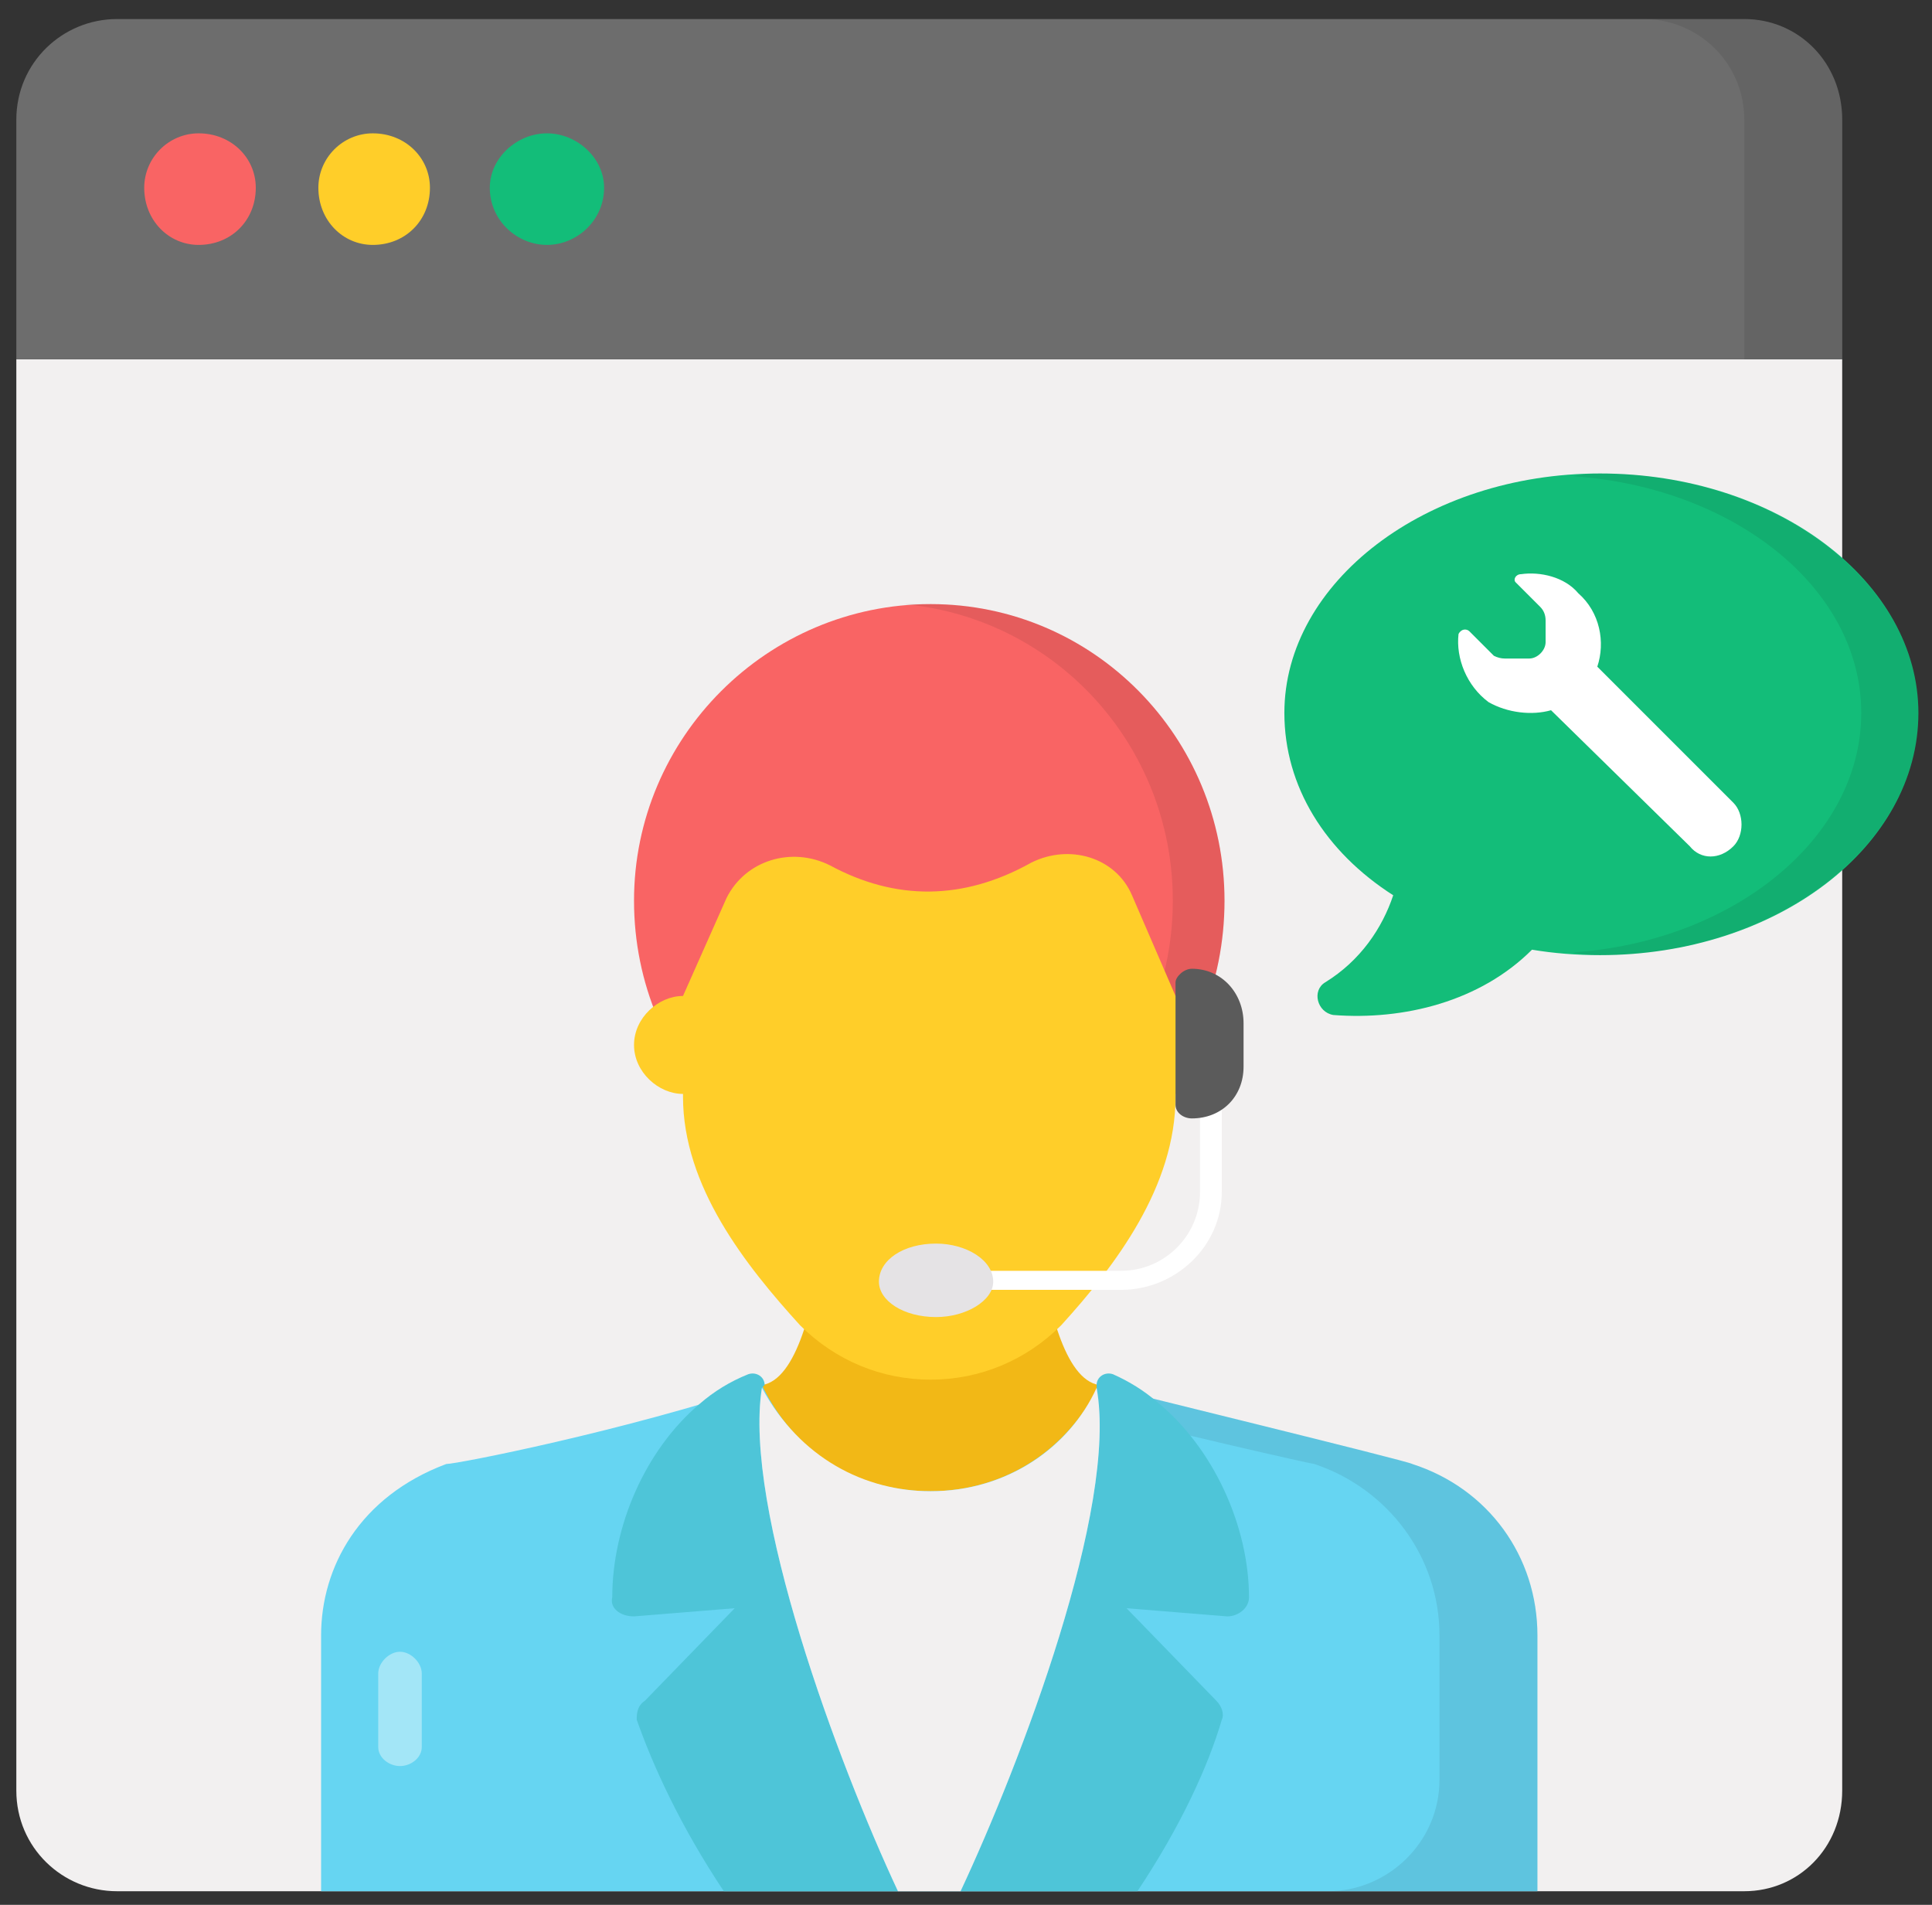
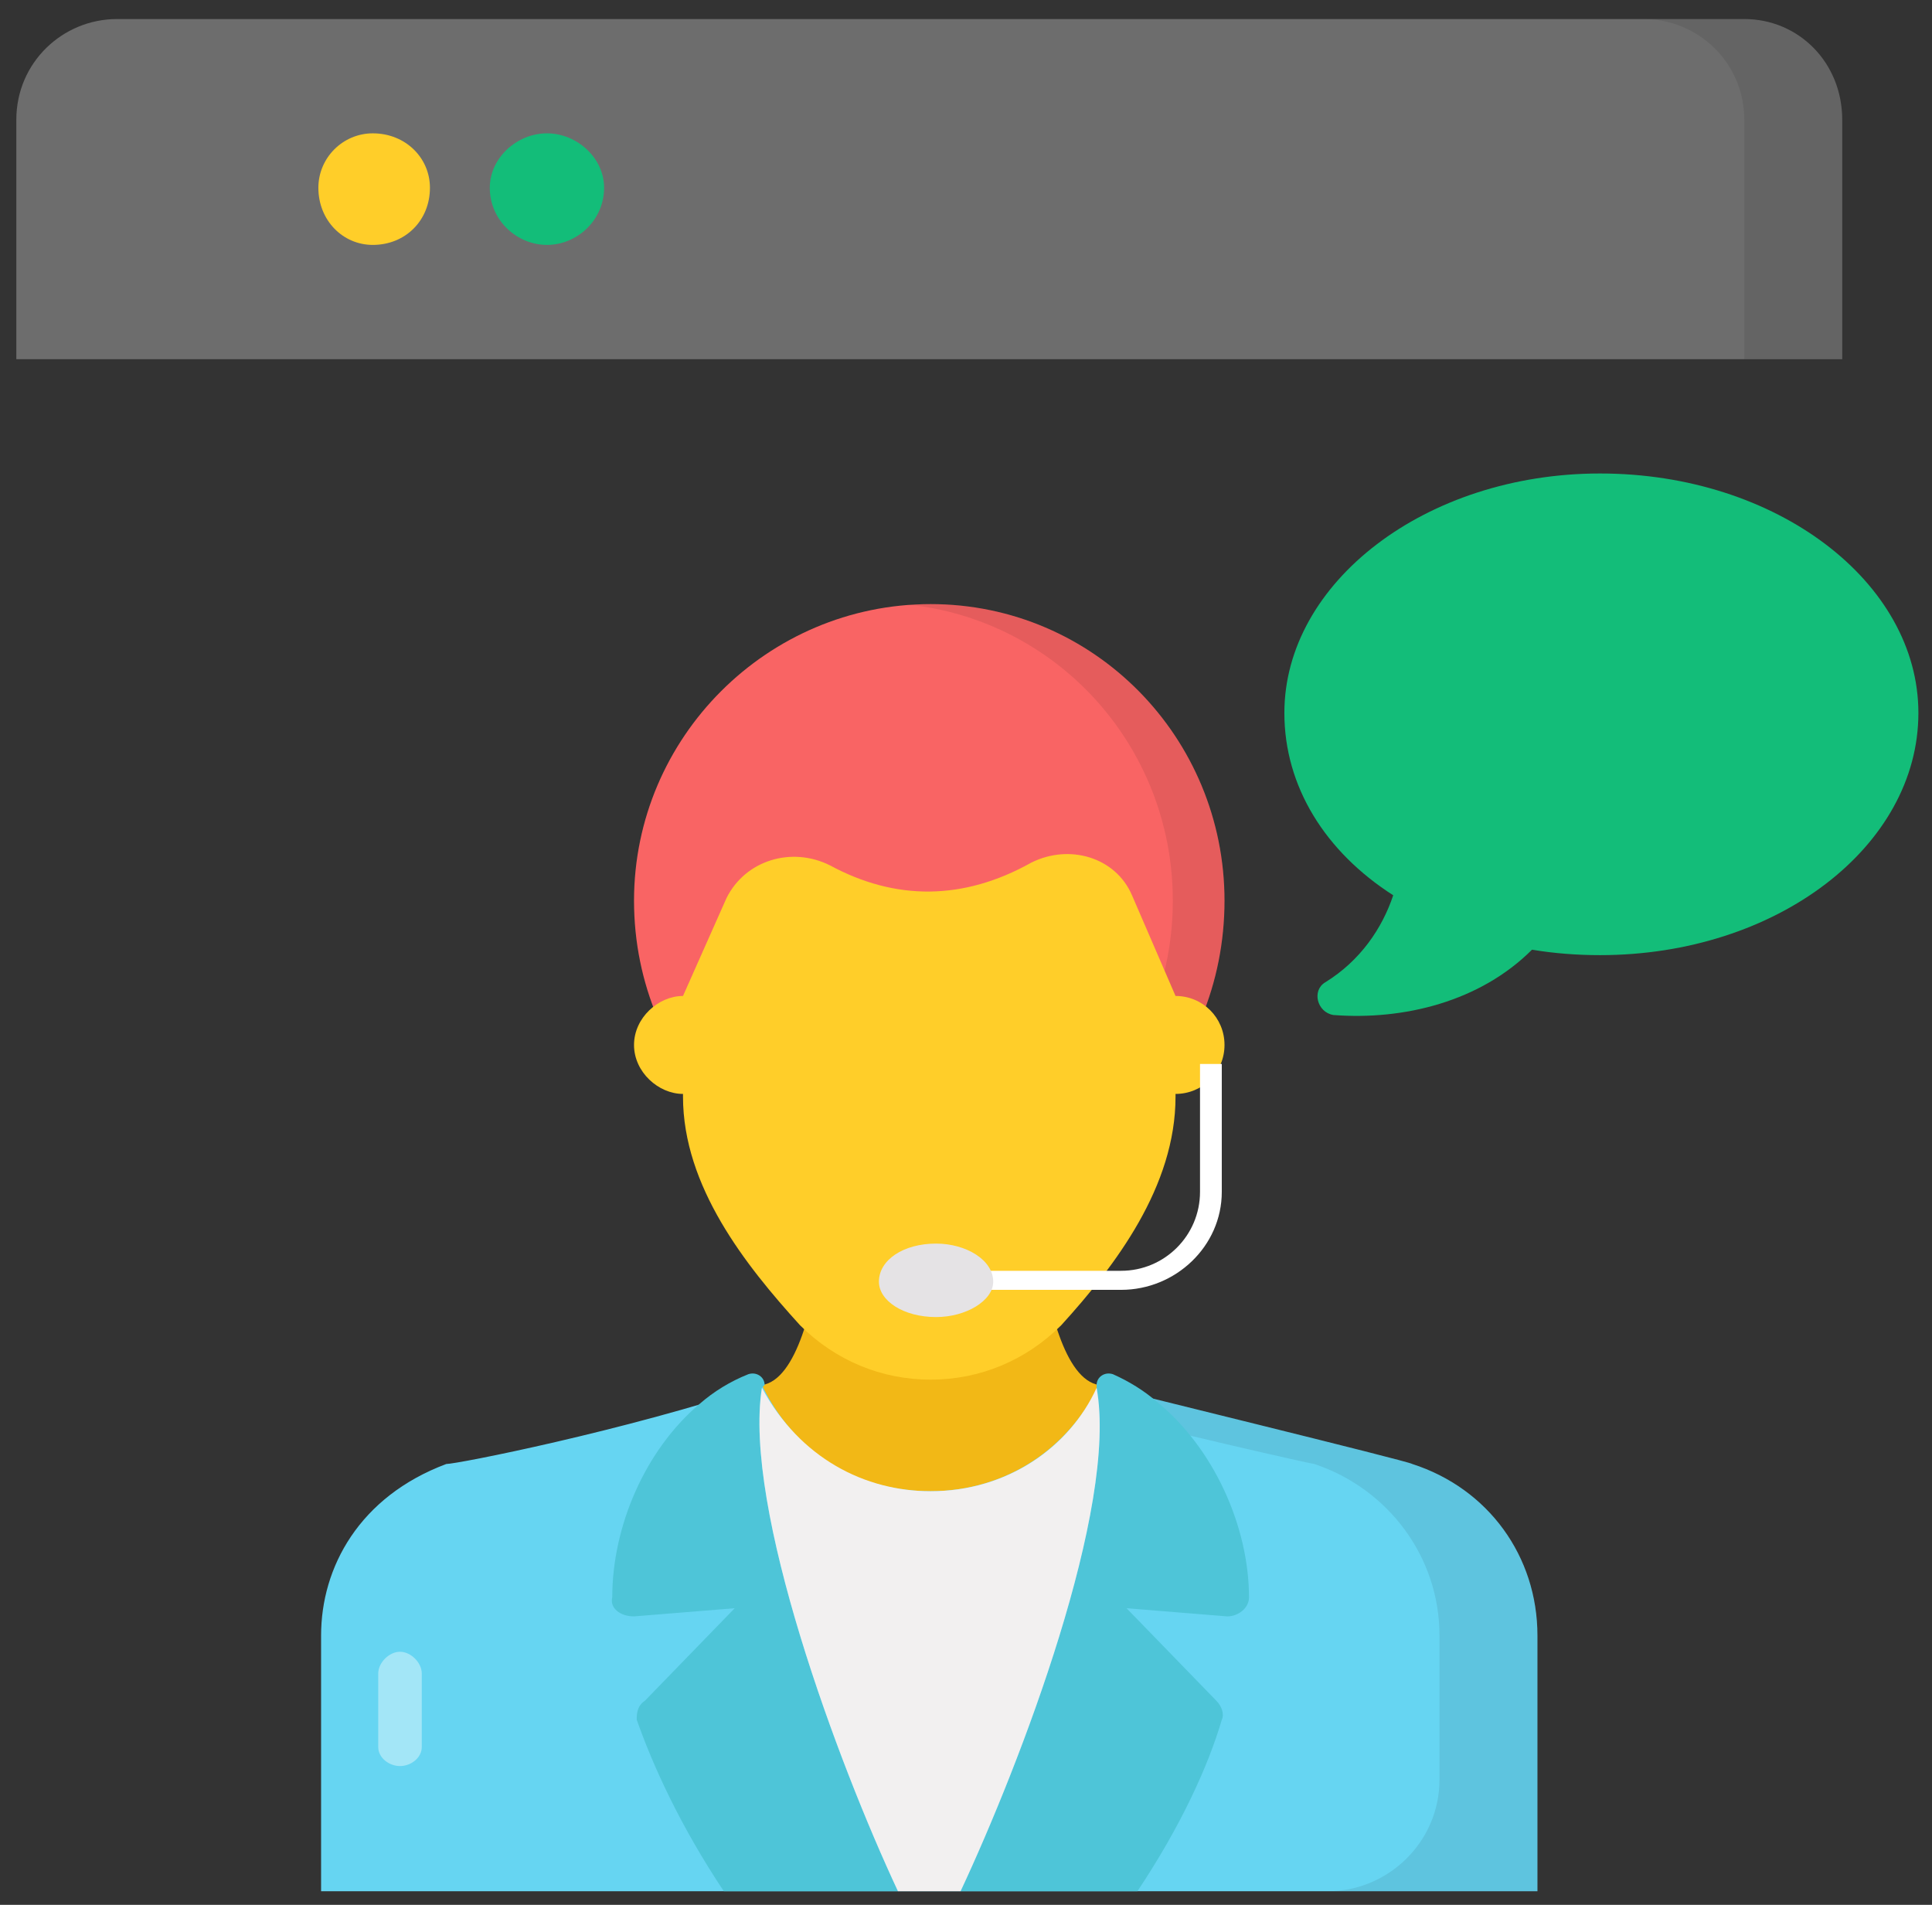
<svg xmlns="http://www.w3.org/2000/svg" version="1.2" viewBox="0 0 71 70" width="71" height="70">
  <rect x="0" y="0" width="71" height="70" fill="#333333" stroke="none" />
  <style>.a{fill:#f2f0f0}.b{fill:#6d6d6d}.c{fill:#f96464}.d{fill:#ffce29}.e{fill:#13bd79}.f{fill:#f2b816}.g{fill:#66d5f2}.h{fill:#fff}.i{fill:#4ec5d8}.j{fill:#5b5b5b}.k{fill:#e5e3e5}</style>
-   <path class="a" d="m67.7 13.2v52.6c0 2.1-1.6 3.7-3.6 3.7h-59.8c-2 0-3.7-1.6-3.7-3.7v-52.6z" />
  <path class="b" d="m67.7 13.2v-8.8c0-2.1-1.6-3.7-3.6-3.7h-59.8c-2 0-3.7 1.6-3.7 3.7v8.8z" />
  <g style="opacity:.08">
    <path d="m67.7 4.4v8.8h-3.6v-8.8c0-2.1-1.7-3.7-3.7-3.7h3.7c2 0 3.6 1.6 3.6 3.7z" />
  </g>
-   <path fill-rule="evenodd" class="c" d="m7.3 9c-1.1 0-2-0.9-2-2.1 0-1.1 0.9-2 2-2 1.2 0 2.1 0.9 2.1 2 0 1.2-0.9 2.1-2.1 2.1z" />
  <path fill-rule="evenodd" class="d" d="m13.7 9c-1.1 0-2-0.9-2-2.1 0-1.1 0.9-2 2-2 1.2 0 2.1 0.9 2.1 2 0 1.2-0.9 2.1-2.1 2.1z" />
  <path fill-rule="evenodd" class="e" d="m20.1 9c-1.1 0-2.1-0.9-2.1-2.1 0-1.1 1-2 2.1-2 1.1 0 2.1 0.9 2.1 2 0 1.2-1 2.1-2.1 2.1z" />
  <path fill-rule="evenodd" class="c" d="m34.2 44.1c-6 0-10.9-4.9-10.9-11 0-6 4.9-10.9 10.9-10.9 6 0 10.8 4.9 10.8 10.9 0 6.1-4.8 11-10.8 11z" />
  <g style="opacity:.08">
    <path d="m45 33.1c0 6.1-4.8 11-10.8 11q-0.5 0-1-0.1c5.6-0.5 9.9-5.2 9.9-10.9 0-5.7-4.3-10.4-9.9-10.9q0.5 0 1 0c6 0 10.8 4.9 10.8 10.9z" />
  </g>
  <path class="f" d="m38.2 45.9h-8c-0.3 2-0.9 4.8-2.2 5l0.1 8.9h12.2l0.1-8.9c-1.3-0.2-1.9-3-2.2-5z" />
  <path class="g" d="m56.5 60.1v9.4h-44.7v-9.4c0-2.5 1.4-5.1 4.6-6.3 0.4 0 6.5-1.2 11.6-2.9 1.2 2.5 3.5 3.9 6.2 3.9 2.5 0 4.9-1.3 6.2-3.9 0.3 0.1 11.4 2.8 11.5 2.9 2.8 0.9 4.6 3.4 4.6 6.3z" />
  <g style="opacity:.4">
    <path class="h" d="m13.9 61.5v2.7c0 0.4 0.4 0.7 0.8 0.7 0.4 0 0.8-0.3 0.8-0.7v-2.7c0-0.4-0.4-0.8-0.8-0.8-0.4 0-0.8 0.4-0.8 0.8z" />
  </g>
  <g style="opacity:.08">
    <path d="m56.5 60.1v9.4h-7.7c2.2 0 4.1-1.8 4.1-4.1v-5.3c0-2.9-1.9-5.4-4.6-6.3-0.1 0-5.4-1.2-8.4-2q0.3-0.4 0.5-0.9c0.3 0.1 11.4 2.8 11.5 2.9 2.8 0.9 4.6 3.4 4.6 6.3z" />
  </g>
  <path class="i" d="m33 69.5h-6.4c-1.6-2.4-2.6-4.6-3.2-6.3 0-0.2 0-0.5 0.3-0.7l3.3-3.4-3.7 0.3c-0.5 0-0.9-0.3-0.8-0.7 0-2.6 1.2-5.4 3.2-7.1q0.8-0.7 1.8-1.1c0.3-0.1 0.6 0.1 0.6 0.4q-0.1 0.1-0.1 0.1c-0.7 4.4 2.8 13.8 5 18.5z" />
  <path class="i" d="m45.9 58.7c0 0.4-0.4 0.7-0.8 0.7l-3.7-0.3 3.3 3.4c0.2 0.2 0.3 0.5 0.2 0.7-0.5 1.7-1.5 3.9-3.1 6.3h-6.5c2.2-4.7 5.8-14.1 5-18.5q0 0 0-0.1c0-0.3 0.3-0.5 0.6-0.4q0.9 0.4 1.6 1c2.1 1.7 3.4 4.6 3.4 7.2z" />
  <path class="a" d="m35.3 69.5h-2.3c-2.2-4.7-5.7-14.1-5-18.5 1.4 2.6 3.8 3.8 6.2 3.8 2.8 0 5.1-1.6 6.1-3.8 0.8 4.4-2.8 13.8-5 18.5z" />
  <path class="d" d="m34.2 50.7c1.8 0 3.5-0.7 4.8-2 2-2.2 4.2-5.1 4.2-8.4v-0.1c1 0 1.8-0.8 1.8-1.8 0-1-0.8-1.8-1.8-1.8l-1.6-3.7c-0.6-1.4-2.3-1.9-3.7-1.2-2.5 1.4-5 1.4-7.4 0.1-1.4-0.7-3.1-0.2-3.8 1.2l-1.6 3.6c-0.9 0-1.8 0.8-1.8 1.8 0 1 0.9 1.8 1.8 1.8v0.1c0 3.3 2.3 6.2 4.3 8.4 1.3 1.3 3 2 4.8 2z" />
  <path class="h" d="m41.2 47.4h-7v-0.7h7c1.6 0 2.9-1.3 2.9-2.9v-4.7h0.8v4.7c0 2-1.7 3.6-3.7 3.6z" />
-   <path class="j" d="m45.7 37.6v1.6c0 1.1-0.8 1.9-1.9 1.9-0.3 0-0.6-0.2-0.6-0.5v-4.5c0-0.2 0.3-0.5 0.6-0.5 1.1 0 1.9 0.9 1.9 2z" />
  <path fill-rule="evenodd" class="k" d="m34.4 48.4c-1.2 0-2.1-0.6-2.1-1.3 0-0.8 0.9-1.4 2.1-1.4 1.1 0 2.1 0.6 2.1 1.4 0 0.7-1 1.3-2.1 1.3z" />
  <path class="e" d="m70.5 26.2c0 4.9-5.2 8.9-11.7 8.9q-1.3 0-2.5-0.2c-1.9 1.9-4.7 2.6-7.3 2.4-0.6-0.1-0.8-0.9-0.3-1.2 1.3-0.8 2.1-2 2.5-3.2-2.5-1.6-4-4-4-6.7 0-4.8 5.2-8.8 11.6-8.8 6.5 0 11.7 4 11.7 8.8z" />
  <g style="opacity:.08">
-     <path d="m70.5 26.2c0 4.9-5.3 8.9-11.7 8.9q-0.5 0-1-0.1c5.9-0.4 10.6-4.2 10.6-8.8 0-4.6-4.7-8.3-10.6-8.7q0.5-0.1 1-0.1c6.4 0 11.7 4 11.7 8.8z" />
-   </g>
-   <path class="h" d="m63.7 29.5l-5-5c0.3-0.9 0.1-2-0.7-2.7-0.5-0.6-1.4-0.8-2.1-0.7-0.2 0-0.3 0.2-0.2 0.3l0.9 0.9q0.2 0.2 0.2 0.5v0.8c0 0.3-0.3 0.6-0.6 0.6h-0.9q-0.2 0-0.4-0.1l-0.9-0.9c-0.1-0.1-0.3-0.1-0.4 0.1-0.1 0.9 0.3 1.9 1.1 2.5 0.7 0.4 1.6 0.5 2.3 0.3l5.1 5c0.4 0.5 1.1 0.5 1.6 0 0.4-0.4 0.4-1.2 0-1.6z" />
+     </g>
</svg>